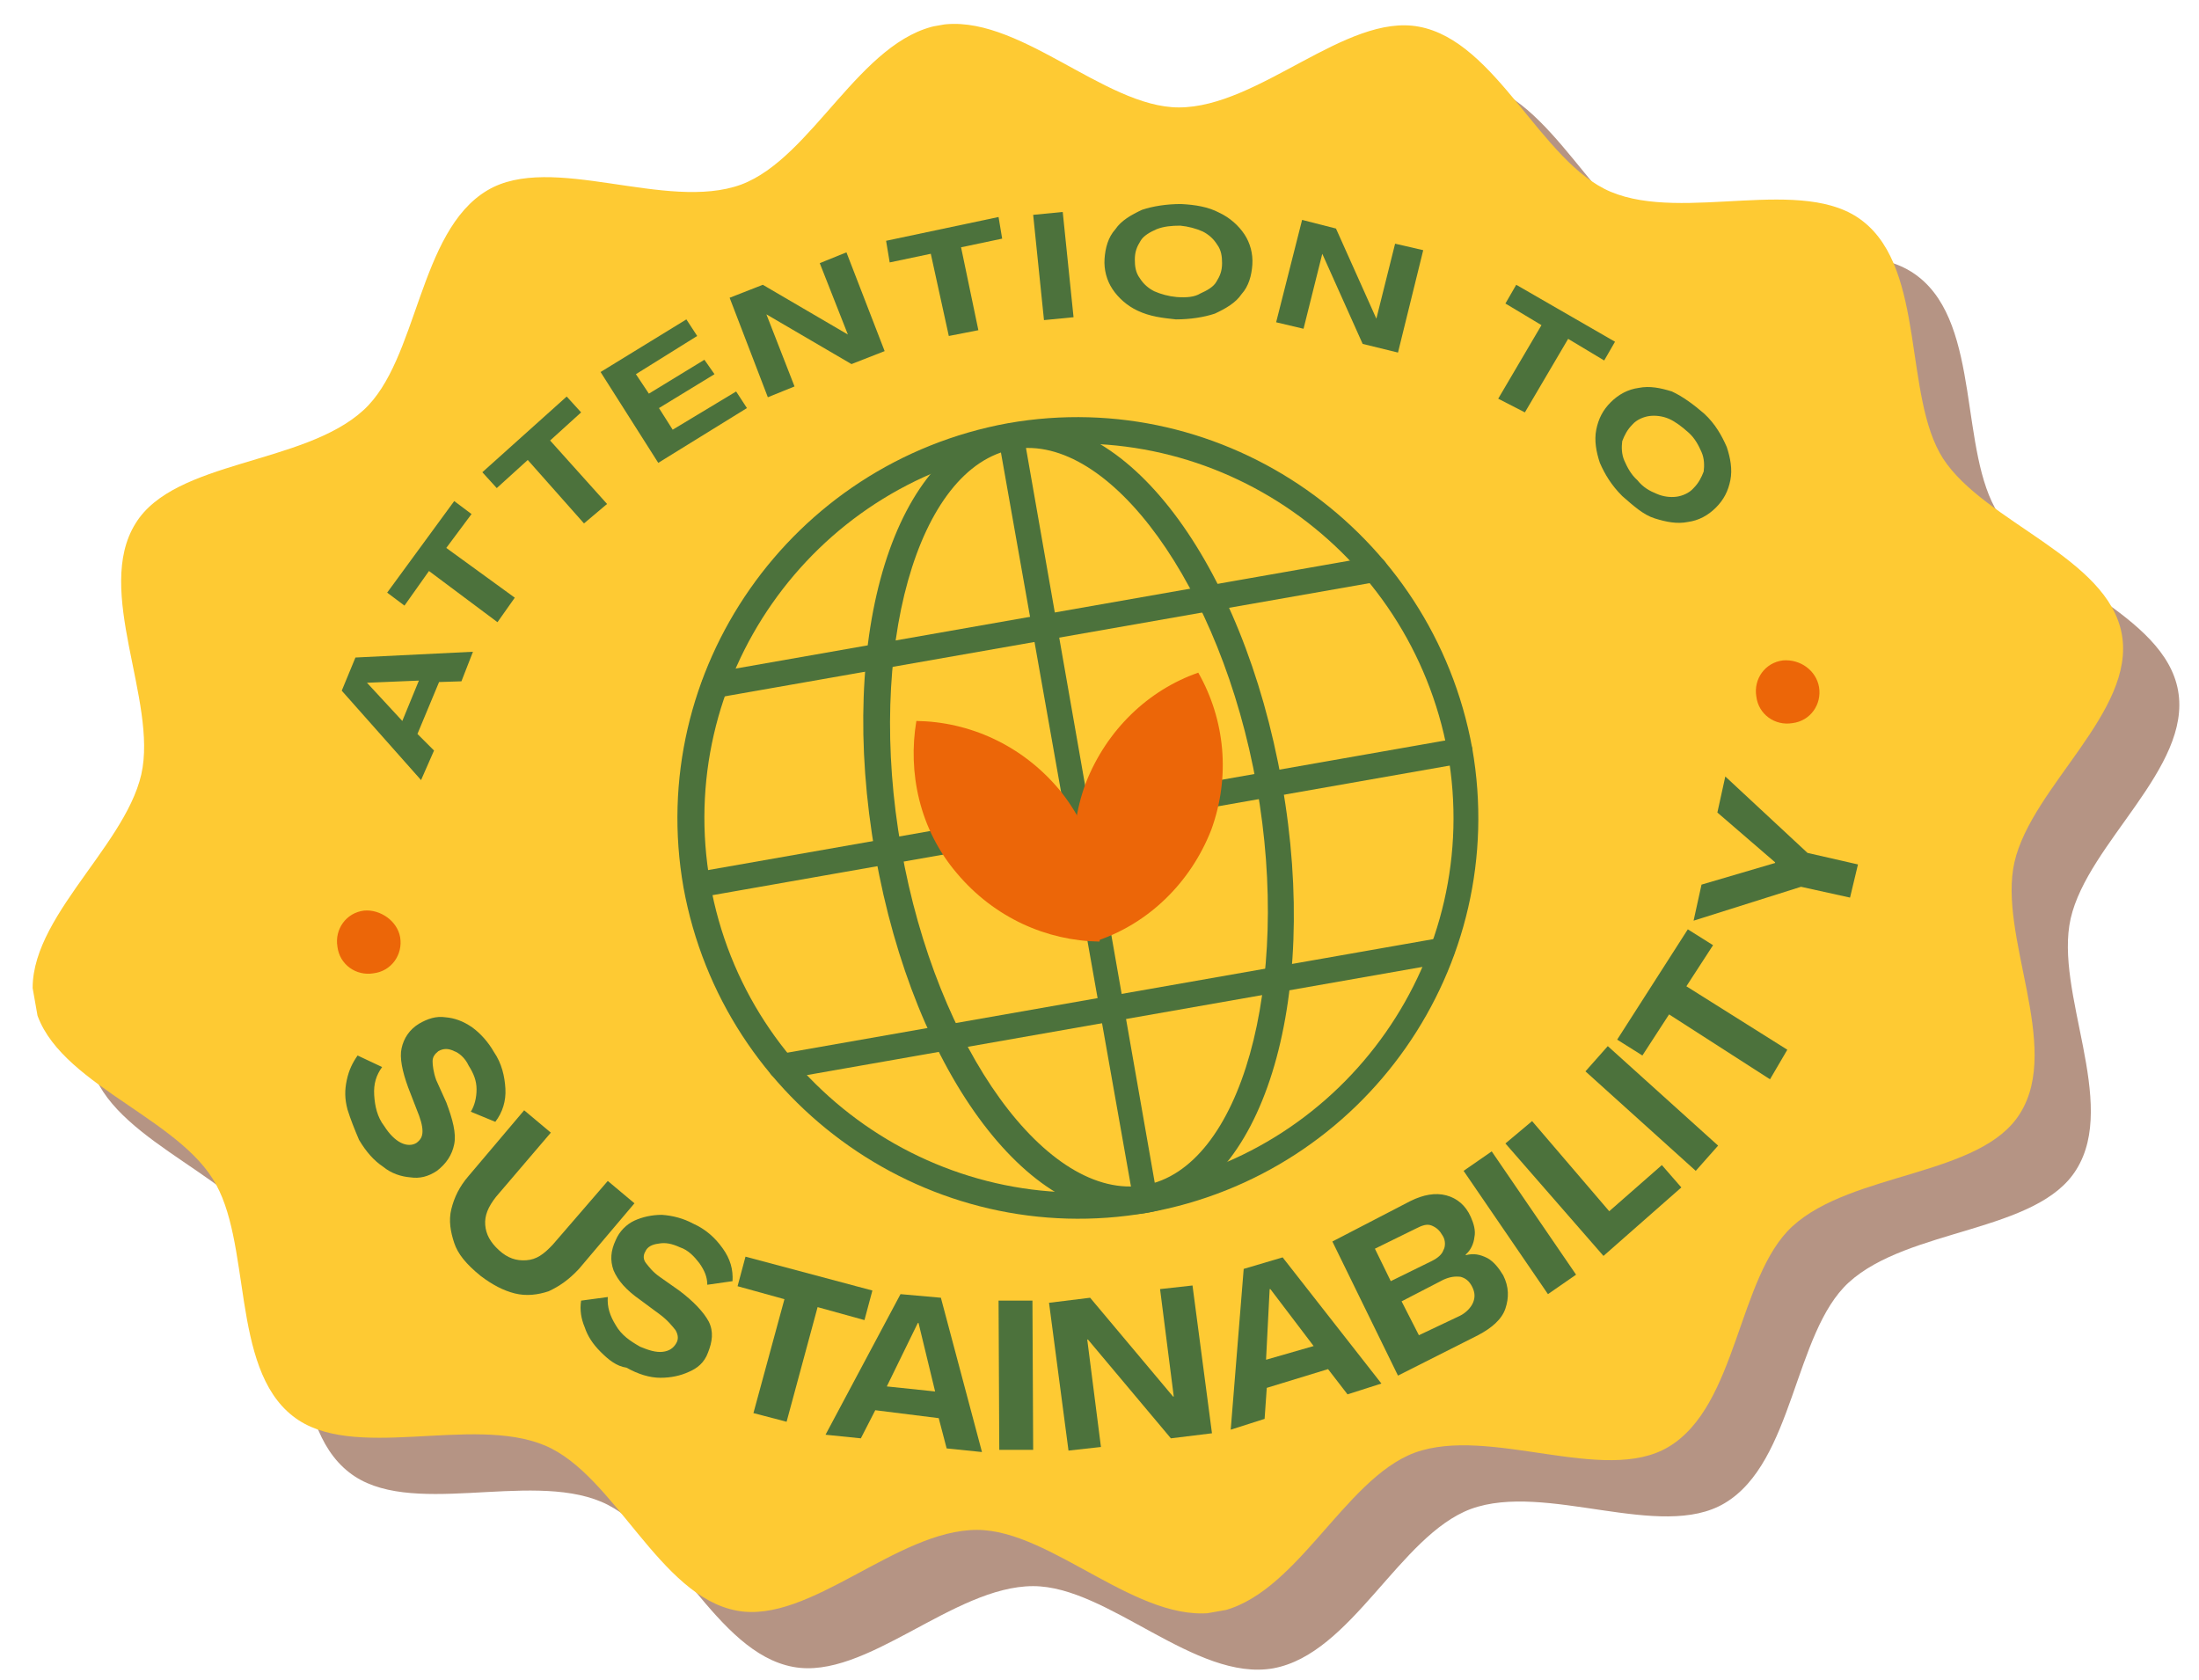
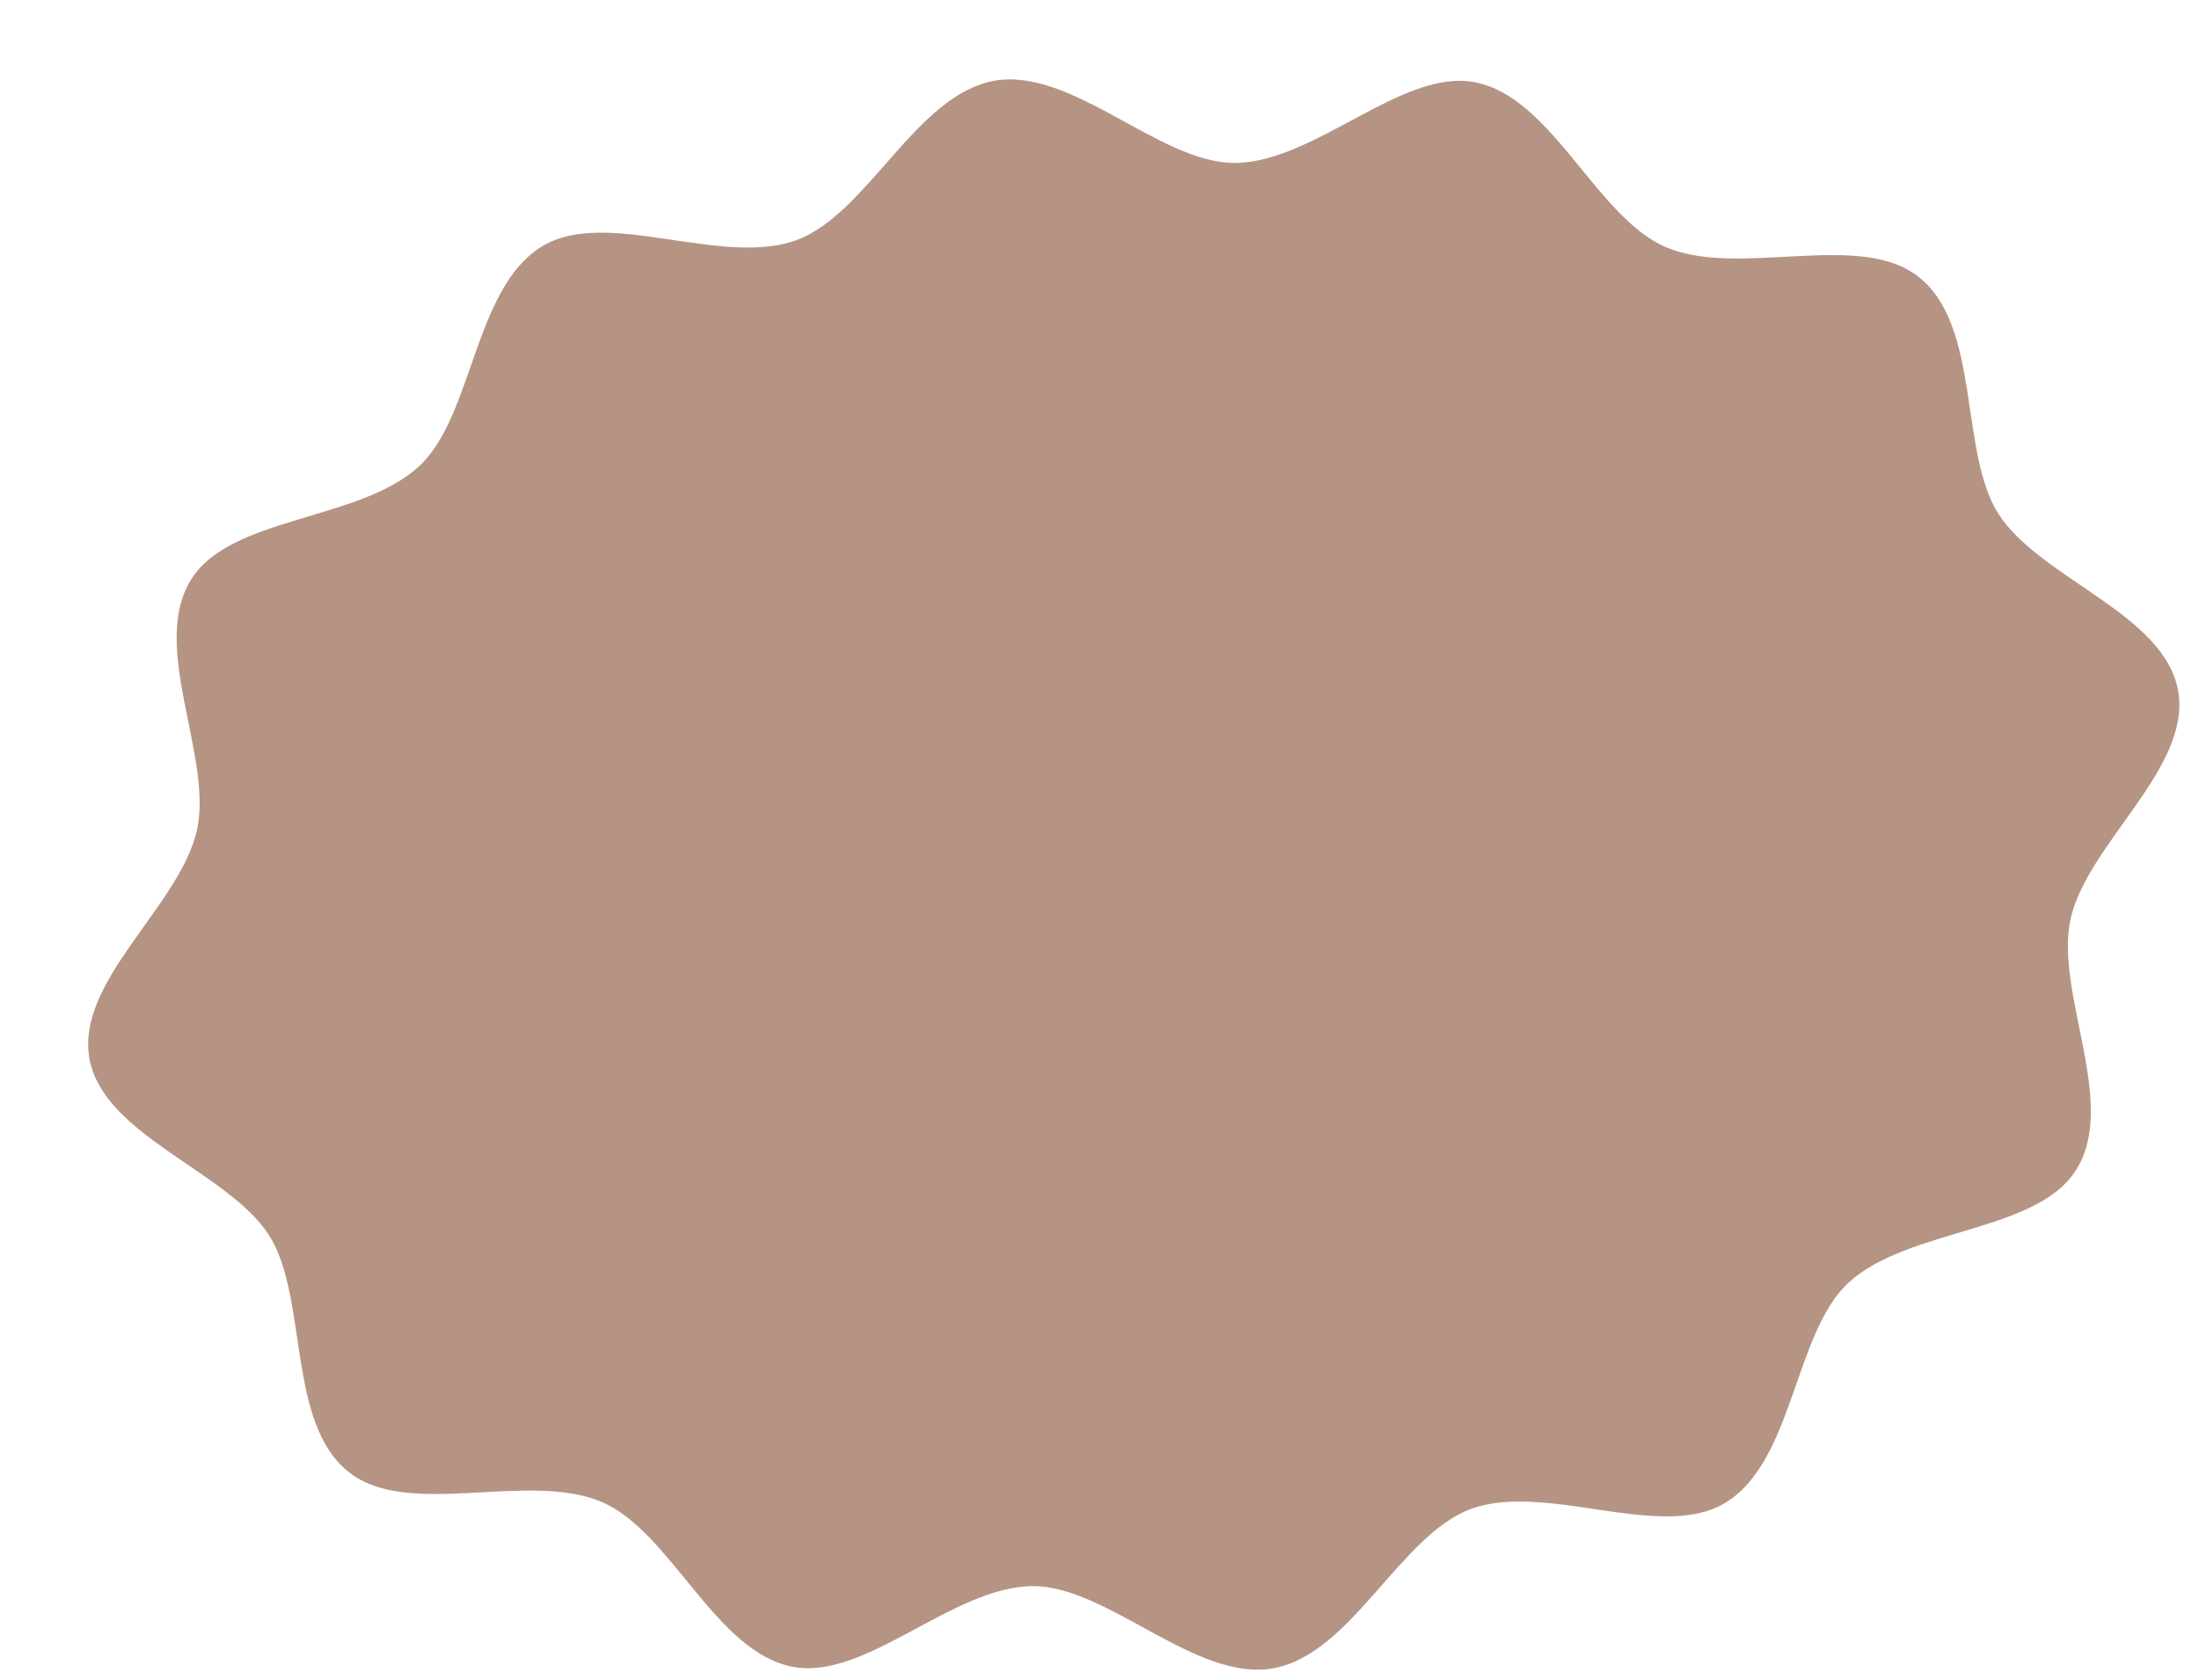
<svg xmlns="http://www.w3.org/2000/svg" xmlns:xlink="http://www.w3.org/1999/xlink" version="1.1" id="Livello_1" x="0px" y="0px" viewBox="0 0 305 233" style="enable-background:new 0 0 305 233;" xml:space="preserve">
  <style type="text/css">
	.st0{display:none;fill:#B59484;}
	.st1{display:none;}
	.st2{display:inline;}
	.st3{clip-path:url(#SVGID_2_);}
	.st4{clip-path:url(#SVGID_4_);}
	.st5{fill:#EC6608;}
	.st6{clip-path:url(#SVGID_6_);}
	.st7{fill:#4C723C;}
	.st8{fill:#FECA33;}
	.st9{clip-path:url(#SVGID_8_);}
	.st10{fill:#B59484;}
	.st11{clip-path:url(#SVGID_10_);}
	.st12{clip-path:url(#SVGID_12_);}
	.st13{clip-path:url(#SVGID_14_);}
</style>
  <path class="st0" d="M463.9,453.4l24.6-91.7c5.1-18.9-0.3-39.1-14.2-52.9l-67.1-67.1c-13.8-13.8-34-19.2-52.9-14.2l-91.7,24.6  c-18.9,5.1-33.7,19.8-38.7,38.7l-24.6,91.7c-5.1,18.9,0.3,39.1,14.2,52.9l67.1,67.1c13.8,13.8,34,19.2,52.9,14.2l91.7-24.6  C444.1,487.1,458.9,472.3,463.9,453.4" />
  <g class="st1">
    <g class="st2">
      <g>
        <g>
          <defs>
            <rect id="SVGID_1_" x="184.1" y="226.1" transform="matrix(0.259 -0.966 0.966 0.259 -102.607 592.424)" width="301.3" height="273.9" />
          </defs>
          <clipPath id="SVGID_2_">
            <use xlink:href="#SVGID_1_" style="overflow:visible;" />
          </clipPath>
          <g class="st3">
            <g>
              <g>
                <g>
                  <g>
                    <defs>
                      <rect id="SVGID_3_" x="184.1" y="226.1" transform="matrix(0.259 -0.966 0.966 0.259 -102.607 592.424)" width="301.3" height="273.9" />
                    </defs>
                    <clipPath id="SVGID_4_">
                      <use xlink:href="#SVGID_3_" style="overflow:visible;" />
                    </clipPath>
                    <g class="st4">
                      <path class="st5" d="M454.8,444.3l24.6-91.7c5.1-18.9-0.3-39.1-14.2-52.9l-67.1-67.1c-13.8-13.8-34-19.2-52.9-14.2            L253.5,243c-18.9,5.1-33.7,19.8-38.7,38.7l-24.6,91.7c-5.1,18.9,0.3,39.1,14.2,52.9l67.1,67.1            c13.8,13.8,34,19.2,52.9,14.2l91.7-24.6C435,478,449.7,463.2,454.8,444.3" />
                      <path class="st5" d="M303.1,481.1c-4.6-1.2-8.9-3.7-12.3-7.1l-67.1-67c-6.9-6.9-9.6-17-7.1-26.5l24.6-91.7            c2.5-9.4,10-16.8,19.4-19.4l91.7-24.6c4.6-1.2,9.5-1.2,14.2,0s8.9,3.7,12.3,7.1l67.1,67.1c6.9,6.9,9.6,17,7.1,26.5            l-24.6,91.7c-2.5,9.4-10,16.8-19.4,19.4l-91.7,24.5C312.6,482.4,307.7,482.4,303.1,481.1" />
                    </g>
                  </g>
                </g>
              </g>
            </g>
            <g>
              <g>
                <g>
                  <g>
                    <defs>
                      <rect id="SVGID_5_" x="184.1" y="226.1" transform="matrix(0.259 -0.966 0.966 0.259 -102.607 592.424)" width="301.3" height="273.9" />
                    </defs>
                    <clipPath id="SVGID_6_">
                      <use xlink:href="#SVGID_5_" style="overflow:visible;" />
                    </clipPath>
                    <g class="st6">
                      <path class="st7" d="M311.6,453.7c-0.5,0-0.9-0.1-1.1-0.2c-1.1-0.3-1.9-0.8-2.4-1.4c-39.6-35.3-55.5-95.1-40.7-152.3            c0.5-2,2.2-3.5,4.1-3.9c26.6-6.8,54.6-6.7,81.1,0.4s50.8,21,70.4,40.2c1.5,1.3,2.2,3.4,1.6,5.4            c-15.8,56.9-59.4,100.6-111.3,111.5C312.7,453.7,312.2,453.7,311.6,453.7 M275.2,303.8c-13.1,53.1,1.5,108.1,37.6,141            c47.7-10.5,87.9-50.8,103.1-103.3c-18.3-17.6-41-30.3-65.5-36.9C325.9,298.1,299.9,297.8,275.2,303.8" />
                      <path class="st7" d="M403.4,345.2c-15.4-15.1-34.7-26.2-55.6-31.8c-20.9-5.6-43.1-5.7-64-0.3c-0.3,0-0.6,0.3-0.7,0.6            c-11.7,45.1,0.8,92.2,32.1,120c0.1,0.1,0.3,0.2,0.4,0.2c0.2,0,0.3,0.1,0.4,0c40.8-8.4,75.3-42.9,87.8-87.9            C403.7,345.8,403.6,345.4,403.4,345.2" />
                      <path class="st8" d="M368.7,353.4c-11.3-0.9-23,2.9-31.6,11.6c-8.7,8.6-12.5,20.3-11.6,31.6c11.3,0.9,23-2.9,31.6-11.6            S369.6,364.7,368.7,353.4" />
                      <path class="st8" d="M309.7,337.6c10.3,4.8,18.4,14,21.6,25.8s0.7,23.8-5.8,33.1c-10.3-4.8-18.4-14-21.6-25.8            S303.2,346.9,309.7,337.6" />
                      <path class="st7" d="M223.3,396.5c-1,3.7-4.7,5.8-8.4,4.8s-5.8-4.7-4.8-8.4s4.7-5.8,8.4-4.8            C222.1,389.1,224.3,392.8,223.3,396.5" />
                    </g>
                  </g>
                </g>
              </g>
            </g>
            <path class="st8" d="M227.8,376.2c-1.4,1.6-3,2.8-4.8,3.3c-1.9,0.6-3.9,0.6-6.1,0c-2.1-0.6-3.9-1.6-5.2-2.9       c-1.3-1.4-2.2-3.1-2.6-5.1c-0.4-2-0.3-4.2,0.4-6.6c0.5-1.8,1.2-3.3,2.2-4.7s2.1-2.3,3.5-3c1.3-0.7,2.8-1,4.3-1l-0.1,5       c-1.4,0-2.6,0.4-3.6,1.2c-1,0.9-1.8,2-2.2,3.6c-0.4,1.4-0.4,2.6-0.2,3.8c0.3,1.2,0.8,2.2,1.7,3s1.9,1.4,3.3,1.8       c1.3,0.4,2.6,0.4,3.7,0c1.2-0.4,2.2-1,3-2s1.4-2.2,1.9-3.8c0.5-1.8,0.5-3.4-0.1-4.9c-0.5-1.5-1.5-2.6-2.9-3.3l2.1-4.5       c1.5,0.7,2.8,1.8,3.7,3.2c0.9,1.4,1.5,3,1.7,4.8s0,3.8-0.5,5.8C230.2,372.5,229.1,374.6,227.8,376.2L227.8,376.2z" />
            <path class="st8" d="M216.7,340.4l1.6-6l22.2-3.3l-1.4,5.3l-4.4,0.6l-2.5,9.5l3.5,2.7l-1.4,5.3L216.7,340.4L216.7,340.4z        M231,337.2l-9.8,1.2l0,0l7.9,6L231,337.2L231,337.2z" />
            <path class="st8" d="M245.8,310.4c-0.7,0.6-1.6,0.9-2.6,1.1l-3.3,0.4c-0.7,0.1-1.3,0.4-1.8,0.8s-0.8,0.9-1,1.5l-1.3,4.7l7.4,2       l-1.4,5.1l-19.9-5.3l3.4-12.8c0.4-1.6,1-2.9,1.9-4s1.8-1.8,2.9-2.1s2.3-0.4,3.5-0.1c1.4,0.4,2.5,1.2,3.2,2.4       c0.7,1.2,1,2.7,0.9,4.4l0,0c0.6-0.8,1.5-1.2,2.6-1.4l2.8-0.4c0.7-0.1,1.2-0.4,1.4-1c0.1-0.3,0.1-0.6,0-0.9s-0.3-0.6-0.5-0.9       l2.6-0.5c0.4,0.6,0.6,1.4,0.8,2.2c0.1,0.9,0.1,1.7-0.1,2.5C247,309.1,246.5,309.9,245.8,310.4L245.8,310.4z M234.4,311.2       c0.3-1.1,0.3-2.1,0-2.9s-0.9-1.3-1.8-1.6c-0.9-0.2-1.7-0.1-2.4,0.5c-0.7,0.5-1.2,1.4-1.5,2.5l-1.8,6.8l5.7,1.5L234.4,311.2       L234.4,311.2z" />
            <path class="st8" d="M229.2,292.2l5.6-16.9l3.7,1.2l-4,12l4.3,1.4l3.6-11l3.3,1.1l-3.6,11l4.7,1.6l4.1-12.3l3.7,1.2l-5.7,17.1       L229.2,292.2L229.2,292.2z" />
            <path class="st8" d="M265.9,278c-2.1-0.4-4-1.2-5.4-2.6c-1.5-1.3-2.5-3.1-3.1-5.2s-0.5-4.1,0.1-6s1.8-3.5,3.4-4.9       c1.7-1.4,3.8-2.4,6.2-3.1c2.5-0.7,4.8-0.8,7-0.4c2.1,0.4,3.9,1.2,5.4,2.6s2.5,3.1,3.1,5.2s0.5,4.1-0.1,6s-1.8,3.5-3.4,4.9       c-1.7,1.4-3.8,2.4-6.2,3.1C270.4,278.3,268.1,278.4,265.9,278z M275.5,271.7c1-0.9,1.7-1.9,2-3c0.4-1.2,0.4-2.4,0-3.7       c-0.4-1.3-1-2.4-1.9-3.2c-0.9-0.8-2-1.4-3.3-1.6s-2.7-0.2-4.1,0.2c-1.5,0.4-2.7,1-3.7,1.9s-1.7,1.9-2,3c-0.4,1.2-0.4,2.4,0,3.7       c0.4,1.3,1,2.4,1.9,3.2c0.9,0.8,2,1.4,3.3,1.6s2.7,0.2,4.2-0.2C273.3,273.2,274.5,272.6,275.5,271.7L275.5,271.7z" />
            <path class="st8" d="M286.2,251.9l16.8-4.5l1.1,4l-11.7,3.1l1.3,4.7l10-2.7l1,3.6l-10,2.7l2,7.7l-5.1,1.4L286.2,251.9       L286.2,251.9z" />
            <path class="st8" d="M317.4,243.6l12.1-3.3c2.5-0.7,4.7-0.6,6.4,0.2c1.8,0.8,2.9,2.3,3.5,4.3c0.5,2.1,0.3,3.9-0.9,5.4       c-1.1,1.6-2.9,2.7-5.5,3.4l-7.1,1.9l1.8,6.6l-5,1.4L317.4,243.6L317.4,243.6z M331,250.5c1.3-0.3,2.2-0.9,2.8-1.7       c0.6-0.8,0.7-1.6,0.5-2.6c-0.3-1-0.8-1.7-1.7-2s-2-0.4-3.3,0l-6,1.6l1.7,6.4L331,250.5L331,250.5z" />
            <path class="st8" d="M343.7,236l17.4-3.4l0.7,3.8l-12.5,2.4l0.9,4.4l11.3-2.2l0.6,3.3l-11.3,2.2l1,4.9l12.8-2.5l0.7,3.8       l-17.7,3.4L343.7,236L343.7,236z" />
            <path class="st8" d="M367.8,254.8c-0.7-2-0.9-4-0.5-6c0.4-1.9,1.4-3.7,2.9-5.3c1.5-1.5,3.3-2.5,5.3-2.9c1.9-0.4,4-0.2,6,0.5       s4,2,5.8,3.9c1.8,1.8,3.1,3.8,3.9,5.8c0.7,2,0.9,4,0.5,6c-0.4,1.9-1.4,3.7-2.9,5.2s-3.3,2.5-5.2,2.9c-1.9,0.4-3.9,0.3-6-0.5       c-2-0.7-4-2-5.8-3.9C369.8,258.8,368.5,256.8,367.8,254.8L367.8,254.8z M378,259.9c1.2,0.4,2.5,0.5,3.7,0.2s2.3-0.9,3.2-1.9       c1-1,1.6-2,1.9-3.2s0.2-2.4-0.2-3.7c-0.4-1.2-1.2-2.4-2.3-3.5c-1.1-1.1-2.3-1.9-3.5-2.3c-1.2-0.4-2.5-0.5-3.7-0.2       s-2.3,0.9-3.2,1.9c-1,1-1.6,2-1.8,3.2c-0.3,1.2-0.2,2.4,0.2,3.7c0.4,1.2,1.2,2.4,2.3,3.5C375.7,258.7,376.8,259.4,378,259.9       L378,259.9z" />
            <path class="st8" d="M400.5,259.2l8.9,8.9c1.9,1.9,2.9,3.7,3,5.7c0.2,1.9-0.5,3.7-2,5.2s-3.2,2.2-5.1,2s-3.8-1.2-5.7-3.1       l-5.2-5.2l-4.8,4.8l-3.7-3.7L400.5,259.2L400.5,259.2z M401.4,274.5c0.9,1,1.9,1.5,2.9,1.6s1.8-0.2,2.5-0.9       c0.7-0.7,1-1.6,0.9-2.5c-0.1-1-0.6-1.9-1.6-2.9l-4.4-4.4l-4.7,4.7L401.4,274.5L401.4,274.5z" />
            <path class="st8" d="M419.5,278.2l3.7,3.7l-11.6,11.6l7.6,7.6l-3,3l-11.3-11.3L419.5,278.2L419.5,278.2z" />
            <path class="st8" d="M434.7,293.4l12.6,12.6l-2.7,2.7l-9-9l-3.2,3.2l8.1,8.2l-2.4,2.4l-8.1-8.2l-3.5,3.5l9.2,9.2l-2.7,2.7       L420.1,308L434.7,293.4L434.7,293.4z" />
            <path class="st8" d="M441.7,349.8c1.4-1.6,3-2.8,4.8-3.3c1.9-0.6,3.9-0.6,6.1,0c2.1,0.6,3.9,1.6,5.2,2.9       c1.3,1.4,2.2,3.1,2.6,5.1s0.3,4.2-0.4,6.6c-0.5,1.8-1.2,3.3-2.2,4.7c-1,1.3-2.1,2.3-3.5,3c-1.3,0.7-2.8,1-4.3,1l0.1-5       c1.4,0,2.6-0.4,3.6-1.2c1-0.9,1.8-2,2.2-3.6c0.4-1.4,0.4-2.6,0.2-3.8c-0.3-1.2-0.8-2.2-1.7-3c-0.9-0.8-1.9-1.4-3.3-1.8       c-1.3-0.4-2.6-0.4-3.7,0c-1.2,0.4-2.2,1-3,2s-1.4,2.2-1.9,3.8c-0.5,1.8-0.5,3.4,0.1,4.9c0.5,1.5,1.5,2.6,2.9,3.3l-2.1,4.5       c-1.5-0.7-2.8-1.8-3.7-3.2c-0.9-1.4-1.5-3-1.7-4.8s0-3.8,0.5-5.8C439.3,353.6,440.3,351.5,441.7,349.8L441.7,349.8z" />
            <path class="st8" d="M452.8,385.6l-1.6,6l-22.2,3.3l1.4-5.3l4.4-0.6l2.5-9.5l-3.5-2.7l1.4-5.3L452.8,385.6L452.8,385.6z        M438.5,388.9l9.8-1.2l0,0l-7.9-6L438.5,388.9L438.5,388.9z" />
            <path class="st8" d="M423.7,415.6c0.7-0.6,1.6-0.9,2.6-1.1l3.3-0.4c0.7-0.1,1.3-0.4,1.8-0.8s0.8-0.9,1-1.5l1.3-4.7l-7.4-2       l1.4-5.1l19.9,5.3l-3.4,12.8c-0.4,1.6-1,2.9-1.9,4c-0.8,1-1.8,1.8-2.9,2.1c-1.1,0.4-2.3,0.4-3.5,0.1c-1.4-0.4-2.5-1.2-3.2-2.4       c-0.7-1.2-1-2.7-0.9-4.4l0,0c-0.6,0.8-1.5,1.2-2.6,1.4l-2.8,0.4c-0.7,0.1-1.2,0.4-1.4,1c-0.1,0.3-0.1,0.6,0,0.9       s0.3,0.6,0.5,0.9l-2.6,0.5c-0.4-0.6-0.6-1.4-0.8-2.2c-0.1-0.9-0.1-1.7,0.1-2.5C422.5,417,423,416.2,423.7,415.6L423.7,415.6z        M435.1,414.9c-0.3,1.1-0.3,2.1,0,2.9s0.9,1.3,1.8,1.6c0.9,0.2,1.7,0.1,2.4-0.5c0.7-0.5,1.2-1.4,1.5-2.5l1.8-6.8l-5.7-1.5       L435.1,414.9L435.1,414.9z" />
            <path class="st8" d="M440.3,433.9l-5.6,16.9l-3.7-1.2l4-12l-4.3-1.4l-3.6,11l-3.3-1.1l3.6-11l-4.7-1.6l-4.1,12.3l-3.7-1.2       l5.7-17.1L440.3,433.9L440.3,433.9z" />
            <path class="st8" d="M403.6,448c2.1,0.4,4,1.2,5.4,2.6s2.5,3,3.1,5.2c0.6,2.1,0.5,4.1-0.1,6s-1.8,3.5-3.4,4.9       c-1.7,1.4-3.8,2.4-6.2,3.1c-2.5,0.7-4.8,0.8-7,0.4s-3.9-1.2-5.4-2.6c-1.5-1.3-2.5-3.1-3.1-5.2s-0.5-4.1,0.1-6s1.8-3.5,3.4-4.9       c1.7-1.4,3.8-2.4,6.2-3.1C399.1,447.8,401.5,447.6,403.6,448L403.6,448z M394,454.4c-1,0.9-1.7,1.9-2,3c-0.4,1.2-0.4,2.4,0,3.7       c0.4,1.3,1,2.4,1.9,3.2c0.9,0.8,2,1.4,3.3,1.6s2.7,0.2,4.1-0.2c1.5-0.4,2.7-1,3.7-1.9s1.7-1.9,2-3c0.4-1.2,0.4-2.4,0-3.7       c-0.4-1.3-1-2.4-1.9-3.2c-0.9-0.8-2-1.4-3.3-1.6s-2.7-0.2-4.2,0.2C396.2,452.9,395,453.5,394,454.4L394,454.4z" />
            <path class="st8" d="M383.3,474.1l-16.8,4.5l-1.1-4l11.7-3.1l-1.3-4.7l-10,2.7l-1-3.6l10-2.7l-2-7.7l5.1-1.4L383.3,474.1       L383.3,474.1z" />
            <path class="st8" d="M352.2,482.5l-12.2,3.3c-2.5,0.7-4.7,0.6-6.4-0.2c-1.8-0.8-2.9-2.3-3.5-4.3c-0.5-2.1-0.3-3.9,0.9-5.4       c1.1-1.6,2.9-2.7,5.5-3.4l7.1-1.9l-1.8-6.6l5-1.4L352.2,482.5L352.2,482.5z M338.5,475.6c-1.3,0.3-2.2,0.9-2.8,1.7       s-0.7,1.6-0.5,2.6c0.3,1,0.8,1.7,1.7,2c0.9,0.4,2,0.4,3.3,0l6-1.6l-1.7-6.3L338.5,475.6L338.5,475.6z" />
            <path class="st8" d="M325.7,490.1l-17.5,3.3l-0.7-3.8l12.5-2.4l-0.8-4.4l-11.3,2.2l-0.6-3.4l11.3-2.2l-0.9-4.9l-12.8,2.4       l-0.7-3.8l17.7-3.4L325.7,490.1L325.7,490.1z" />
            <path class="st8" d="M301.8,471.3c0.7,2,0.9,4,0.5,6c-0.4,1.9-1.4,3.7-2.9,5.3c-1.5,1.5-3.3,2.5-5.3,2.9       c-1.9,0.4-3.9,0.2-6-0.5c-2-0.7-4-2-5.8-3.9c-1.8-1.8-3.1-3.8-3.9-5.8c-0.7-2-0.9-4-0.5-6c0.4-1.9,1.4-3.7,2.9-5.2       s3.3-2.5,5.2-2.9s3.9-0.3,6,0.5c2,0.7,4,2,5.8,3.9C299.7,467.3,301,469.3,301.8,471.3L301.8,471.3z M291.5,466.2       c-1.2-0.4-2.5-0.5-3.7-0.2s-2.3,0.9-3.2,1.9s-1.6,2-1.9,3.2s-0.2,2.4,0.2,3.7s1.2,2.4,2.3,3.5c1.1,1.1,2.3,1.9,3.5,2.3       s2.5,0.5,3.7,0.2s2.3-0.9,3.2-1.9c1-1,1.6-2,1.8-3.2c0.3-1.2,0.2-2.4-0.2-3.7c-0.4-1.2-1.2-2.4-2.3-3.5       S292.7,466.6,291.5,466.2L291.5,466.2z" />
            <path class="st8" d="M269,466.8l-8.9-8.9c-1.9-1.9-2.9-3.7-3-5.7c-0.2-1.9,0.5-3.7,2-5.2s3.2-2.2,5.1-2s3.8,1.2,5.7,3.1       l5.2,5.2l4.8-4.8l3.7,3.7L269,466.8L269,466.8z M268.1,451.5c-1-1-1.9-1.5-2.9-1.6s-1.8,0.2-2.5,0.9s-1,1.6-0.9,2.5       c0.1,1,0.7,1.9,1.6,2.9l4.4,4.4l4.7-4.7L268.1,451.5L268.1,451.5z" />
            <path class="st8" d="M250,447.8l-3.7-3.7l11.6-11.6l-7.6-7.6l3-3l11.3,11.3L250,447.8L250,447.8z" />
            <path class="st8" d="M234.8,432.6L222.2,420l2.7-2.7l9,9l3.2-3.2l-8.2-8.2l2.4-2.4l8.2,8.2l3.5-3.5l-9.2-9.2l2.7-2.7l12.8,12.8       L234.8,432.6L234.8,432.6z" />
            <g>
              <g>
                <g>
                  <g>
                    <defs>
                      <rect id="SVGID_7_" x="184.1" y="226.1" transform="matrix(0.259 -0.966 0.966 0.259 -102.607 592.424)" width="301.3" height="273.9" />
                    </defs>
                    <clipPath id="SVGID_8_">
                      <use xlink:href="#SVGID_7_" style="overflow:visible;" />
                    </clipPath>
                    <g class="st9">
                      <path class="st7" d="M459.8,334c-1,3.7-4.7,5.8-8.4,4.8s-5.8-4.7-4.8-8.4c1-3.7,4.7-5.8,8.4-4.8S460.8,330.3,459.8,334" />
                    </g>
                  </g>
                </g>
              </g>
            </g>
          </g>
        </g>
      </g>
    </g>
  </g>
  <g>
    <path class="st10" d="M302.1,95.8c1.9,10.7-12.5,21.1-14.9,31.6c-2.3,10.2,6.6,25.5,0.8,34.8c-5.4,8.8-23.3,8.1-31.6,15.7   c-7.6,7-7.6,24.9-17.2,30.6c-8.9,5.3-24.8-3-35.2,0.8c-9.9,3.7-16.5,20.1-27.4,22.1c-10.8,1.9-22.9-11.4-33.3-11.4   c-11.1,0-23.2,13.1-33.3,11.2c-10.8-2-16.9-18.8-26.6-22.9c-10.2-4.3-26.8,2.4-35-4.1c-8.7-6.8-5.6-24.3-11.1-32.9   c-5.8-8.9-23-13.8-24.9-24.5c-1.9-10.7,12.5-21.1,14.9-31.6c2.3-10.2-6.6-25.5-0.8-34.8c5.4-8.8,23.3-8.1,31.6-15.7   c7.6-7,7.6-24.9,17.2-30.6c8.9-5.3,24.8,3,35.2-0.8c9.9-3.7,16.5-20.1,27.4-22.1c10.8-1.9,22.9,11.4,33.3,11.4   c11.1,0,23.2-13.1,33.3-11.2c10.8,2,16.9,18.8,26.6,22.9c10.2,4.3,26.8-2.4,35,4.1c8.7,6.8,5.6,24.3,11.1,32.9   C283,80.3,300.2,85.1,302.1,95.8" />
    <g>
      <g>
        <g>
          <g>
            <defs>
-               <rect id="SVGID_9_" x="2.6" y="1.9" transform="matrix(0.985 -0.174 0.174 0.985 -17.434 27.677)" width="293.9" height="223.3" />
-             </defs>
+               </defs>
            <clipPath id="SVGID_10_">
              <use xlink:href="#SVGID_9_" style="overflow:visible;" />
            </clipPath>
            <g class="st11">
              <g>
                <g>
                  <g>
                    <g>
                      <defs>
                        <rect id="SVGID_11_" x="2.6" y="1.9" transform="matrix(0.985 -0.174 0.174 0.985 -17.434 27.677)" width="293.9" height="223.3" />
                      </defs>
                      <clipPath id="SVGID_12_">
                        <use xlink:href="#SVGID_11_" style="overflow:visible;" />
                      </clipPath>
                      <g class="st12">
                        <path class="st8" d="M294.3,88c1.9,10.7-12.5,21.1-14.9,31.6c-2.3,10.2,6.6,25.5,0.8,34.8c-5.4,8.8-23.3,8.1-31.6,15.7             c-7.6,7-7.6,24.9-17.2,30.6c-8.9,5.3-24.8-3-35.2,0.8c-9.9,3.7-16.5,20.1-27.4,22.1c-10.8,1.9-22.9-11.4-33.3-11.4             c-11.1,0-23.2,13.1-33.3,11.2c-10.8-2-16.9-18.8-26.6-22.9c-10.2-4.3-26.8,2.4-35-4.1c-8.7-6.8-5.6-24.3-11.1-32.9             c-5.7-9.1-22.9-13.8-24.8-24.5c-1.9-10.7,12.5-21.1,14.9-31.6c2.3-10.2-6.6-25.5-0.8-34.8c5.4-8.8,23.3-8.1,31.6-15.7             C58,50,58,32.1,67.6,26.4c8.9-5.3,24.8,3,35.2-0.8c9.9-3.7,16.5-20.1,27.4-22.1c10.8-1.9,22.9,11.4,33.3,11.4             c11.1,0,23.2-13.1,33.3-11.2c10.8,2,16.9,18.8,26.6,22.9c10.2,4.3,26.8-2.4,35,4.1c8.7,6.8,5.6,24.3,11.1,32.9             C275.3,72.5,292.4,77.3,294.3,88" />
                      </g>
                    </g>
                  </g>
                </g>
              </g>
              <g>
                <g>
                  <g>
                    <g>
                      <defs>
                        <rect id="SVGID_13_" x="2.6" y="1.9" transform="matrix(0.985 -0.174 0.174 0.985 -17.434 27.677)" width="293.9" height="223.3" />
                      </defs>
                      <clipPath id="SVGID_14_">
                        <use xlink:href="#SVGID_13_" style="overflow:visible;" />
                      </clipPath>
                      <g class="st13">
                        <path class="st7" d="M159.2,168.2c-30.1,5.3-58.9-14.9-64.4-45.1c-5.3-30.1,14.9-58.9,45-64.4             c30.1-5.3,58.9,14.9,64.4,45.1C209.5,134.1,189.3,162.8,159.2,168.2 M140.6,62.3c-28.2,5-47.1,32-42.1,60.2             c5,28.2,32,47.1,60.2,42.1s47.1-32,42.1-60.2C195.6,76.2,168.7,57.4,140.6,62.3" />
                        <path class="st7" d="M159.2,168.2c-15.9,2.8-32.4-19.1-37.8-49.7s2.7-56.8,18.6-59.6c15.9-2.8,32.4,19.1,37.8,49.7             C183.2,139.1,175,165.4,159.2,168.2 M140.6,62.3c-13.4,2.4-20.5,27.8-15.6,55.4c4.9,27.8,20.3,49,33.7,46.7             c13.4-2.3,20.5-27.8,15.6-55.4C169.4,81.4,153.9,60,140.6,62.3" />
                        <path class="st7" d="M191,80.7L99.3,96.8c-0.9,0.1-1.9-0.5-2-1.5c-0.1-0.9,0.5-1.9,1.5-2l91.6-16.1             c0.9-0.1,1.9,0.5,2,1.5C192.5,79.6,192,80.6,191,80.7" />
                        <path class="st7" d="M202.7,105.9L96.9,124.5c-0.9,0.1-1.9-0.5-2-1.5c-0.1-0.9,0.5-1.9,1.5-2l105.8-18.6             c0.9-0.1,1.9,0.5,2,1.5C204.3,104.8,203.8,105.8,202.7,105.9" />
                        <path class="st7" d="M200.2,133.6l-91.6,16.1c-0.9,0.1-1.9-0.5-2-1.5c-0.1-0.9,0.5-1.9,1.5-2l91.6-16.1             c0.9-0.1,1.9,0.5,2,1.5C201.9,132.5,201.2,133.4,200.2,133.6" />
                        <path class="st7" d="M159.1,167.4c-0.9,0.1-1.9-0.5-2-1.5l-18.6-105c-0.1-0.9,0.5-1.9,1.5-2c0.9-0.1,1.9,0.5,2,1.5             l18.4,105C160.7,166.3,160,167.3,159.1,167.4" />
                        <path class="st5" d="M166.2,93.3c-6.9,2.4-12.7,7.9-15.6,15.3c-2.8,7.5-1.9,15.3,1.8,21.8c6.9-2.4,12.7-7.9,15.6-15.3             C170.7,107.7,169.9,99.8,166.2,93.3" />
                        <path class="st5" d="M127.1,100c7.3,0.1,14.6,3.3,19.8,9.5c5,6.1,6.9,14,5.6,21.1c-7.3-0.1-14.6-3.3-19.8-9.5             C127.5,115,125.9,107.1,127.1,100" />
                        <path class="st5" d="M55.5,130c0.4,2.4-1.2,4.7-3.7,5c-2.4,0.4-4.7-1.2-5-3.7c-0.4-2.4,1.2-4.7,3.7-5             C52.7,126.1,55.1,127.7,55.5,130" />
                        <path class="st5" d="M252.3,95.3c0.4,2.4-1.2,4.7-3.7,5c-2.4,0.4-4.7-1.2-5-3.7c-0.4-2.4,1.2-4.7,3.7-5             C249.7,91.4,251.9,93,252.3,95.3" />
                      </g>
                    </g>
                  </g>
                </g>
              </g>
              <path class="st7" d="M48.2,153.9c-0.4-1.5-0.4-2.7-0.1-4.1c0.3-1.4,0.8-2.4,1.5-3.4l3.4,1.6c-0.8,1.1-1.2,2.3-1.1,3.9        c0.1,1.5,0.4,3,1.4,4.3c0.7,1.1,1.5,1.9,2.3,2.3c0.8,0.4,1.6,0.4,2.2,0c0.5-0.4,0.8-0.8,0.8-1.6c0-0.8-0.3-1.8-0.8-3l-1.2-3.1        c-0.8-2.2-1.2-4.1-0.9-5.4c0.3-1.4,1.1-2.6,2.4-3.4c1.2-0.7,2.4-1.1,3.7-0.9c1.2,0.1,2.4,0.5,3.7,1.4c1.1,0.8,2.2,2,3,3.4        c1.1,1.6,1.5,3.4,1.6,5.1s-0.4,3.3-1.4,4.6l-3.4-1.4c0.5-0.8,0.8-1.9,0.8-3.1s-0.4-2.2-1.1-3.3c-0.5-1.1-1.4-1.8-2-2        c-0.8-0.4-1.5-0.4-2.2,0c-0.5,0.4-0.8,0.8-0.8,1.4c0,0.5,0.1,1.5,0.5,2.6l1.4,3.1c0.9,2.4,1.4,4.3,1.1,5.8s-1.1,2.7-2.4,3.7        c-1.2,0.8-2.4,1.1-3.7,0.9c-1.2-0.1-2.6-0.5-3.8-1.5c-1.2-0.8-2.3-2-3.3-3.7C49.2,156.7,48.6,155.2,48.2,153.9L48.2,153.9z" />
              <path class="st7" d="M63,172.4c-0.5-1.5-0.8-3.1-0.4-4.7c0.4-1.6,1.1-3.1,2.4-4.6l7.7-9.1l3.7,3.1l-7.6,8.9        c-1.1,1.4-1.6,2.6-1.5,3.9s0.7,2.4,1.9,3.5c1.2,1.1,2.4,1.5,3.8,1.4c1.4-0.1,2.4-0.8,3.7-2.2l7.6-8.8l3.7,3.1l-7.7,9.1        c-1.4,1.5-2.7,2.4-4.2,3.1c-1.5,0.5-3.1,0.7-4.7,0.3c-1.6-0.4-3.1-1.2-4.7-2.4C64.6,175.3,63.5,173.9,63,172.4L63,172.4z" />
              <path class="st7" d="M83.3,187.5c-1.1-1.1-1.8-2.2-2.2-3.4c-0.5-1.2-0.7-2.4-0.5-3.7l3.7-0.5c-0.1,1.4,0.3,2.6,1.1,3.9        c0.8,1.4,2,2.2,3.4,3c1.2,0.5,2.2,0.8,3.1,0.7s1.5-0.5,1.9-1.2c0.3-0.5,0.3-1.1-0.1-1.8c-0.4-0.5-1.1-1.4-2.2-2.2l-2.7-2        c-2-1.4-3.1-2.7-3.7-4.1c-0.5-1.4-0.4-2.7,0.3-4.2c0.5-1.2,1.5-2.2,2.6-2.7c1.1-0.5,2.4-0.8,3.8-0.8c1.5,0.1,3,0.5,4.3,1.2        c1.8,0.8,3.1,2,4.1,3.4c1.1,1.5,1.5,3,1.4,4.6l-3.5,0.5c0-1.1-0.4-2-1.1-3c-0.7-0.9-1.5-1.8-2.7-2.2c-1.1-0.5-2-0.7-3-0.5        c-0.8,0.1-1.5,0.4-1.8,1.1c-0.3,0.5-0.3,1.1,0.1,1.6c0.4,0.5,0.9,1.2,1.9,1.9l2.7,1.9c2,1.5,3.4,3,4.1,4.3        c0.7,1.4,0.5,2.8-0.1,4.3c-0.5,1.4-1.5,2.2-2.7,2.7c-1.1,0.5-2.4,0.8-3.9,0.8s-3.1-0.5-4.7-1.4        C85.5,189.5,84.4,188.6,83.3,187.5L83.3,187.5z" />
              <path class="st7" d="M108.8,180.2l-6.5-1.8l1.1-4.1l17.6,4.7l-1.1,4.1l-6.5-1.8l-4.3,15.9l-4.6-1.2L108.8,180.2L108.8,180.2z" />
              <path class="st7" d="M124.9,179.5l5.6,0.5l5.7,21.4l-4.9-0.5l-1.1-4.2l-8.8-1.1l-2,3.9l-4.9-0.5L124.9,179.5L124.9,179.5z         M129.7,193l-2.3-9.5h-0.1l-4.3,8.8L129.7,193L129.7,193z" />
-               <path class="st7" d="M138.5,180.4h4.7l0.1,20.7h-4.7L138.5,180.4z" />
+               <path class="st7" d="M138.5,180.4h4.7l0.1,20.7h-4.7L138.5,180.4" />
              <path class="st7" d="M145.5,180.7l5.7-0.7l11.5,13.7h0.1l-1.9-14.9l4.5-0.5l2.7,20.5l-5.7,0.7l-11.5-13.7h-0.1l1.9,14.9        l-4.5,0.5L145.5,180.7L145.5,180.7z" />
              <path class="st7" d="M172.5,176l5.4-1.6l13.7,17.5l-4.7,1.5l-2.7-3.5l-8.5,2.6l-0.3,4.3l-4.7,1.5L172.5,176L172.5,176z         M182.2,186.7l-6-7.9h-0.1l-0.5,9.8L182.2,186.7L182.2,186.7z" />
              <path class="st7" d="M184.8,172.2l10.8-5.6c1.8-0.9,3.5-1.2,5-0.8c1.5,0.4,2.7,1.4,3.4,3c0.4,0.9,0.7,1.9,0.5,2.8        c-0.1,0.9-0.5,1.8-1.2,2.4v0.1c1.1-0.3,2-0.1,3,0.4c0.9,0.5,1.6,1.4,2.2,2.4c0.8,1.6,0.8,3.1,0.3,4.6        c-0.5,1.5-1.9,2.7-3.8,3.7l-11.1,5.6L184.8,172.2L184.8,172.2z M198.6,174.9c0.8-0.4,1.4-0.9,1.6-1.5c0.3-0.5,0.3-1.4-0.1-2        c-0.4-0.7-0.8-1.1-1.5-1.4c-0.7-0.3-1.4,0-2.2,0.4l-5.7,2.8l2.2,4.5L198.6,174.9L198.6,174.9z M202.5,182.5        c0.8-0.4,1.5-1.1,1.8-1.8c0.3-0.7,0.3-1.4-0.1-2.2c-0.4-0.8-0.9-1.2-1.6-1.4c-0.8-0.1-1.5,0-2.4,0.4l-5.8,3l2.4,4.7        L202.5,182.5L202.5,182.5z" />
              <path class="st7" d="M203,162.4l3.9-2.7l11.7,17.1l-3.9,2.7L203,162.4z" />
              <path class="st7" d="M208.8,158.6l3.7-3.1l10.7,12.5l7.3-6.4l2.7,3.1l-10.8,9.5L208.8,158.6L208.8,158.6z" />
              <path class="st7" d="M219.9,148.6l3.1-3.5l15.3,13.8l-3.1,3.5L219.9,148.6z" />
              <path class="st7" d="M231.5,140.7l-3.7,5.7l-3.5-2.2l9.8-15.3l3.5,2.2l-3.7,5.7l14,8.8l-2.4,4.1L231.5,140.7L231.5,140.7z" />
              <path class="st7" d="M249.8,123l-14.9,4.7l1.1-5l10.2-3v-0.1l-8-6.9l1.1-5l11.4,10.6l7,1.6l-1.1,4.6L249.8,123L249.8,123z" />
              <path class="st7" d="M47.4,95.8l1.9-4.6l16.3-0.8l-1.6,4.1l-3.1,0.1l-3,7.2l2.3,2.3l-1.8,4.1L47.4,95.8L47.4,95.8z M58.1,94.4        l-7.2,0.3l0,0l4.9,5.3L58.1,94.4L58.1,94.4z" />
              <path class="st7" d="M59.5,79.2L56.1,84l-2.4-1.8L63,69.5l2.4,1.8L61.9,76l9.5,6.9L69,86.3L59.5,79.2z" />
              <path class="st7" d="M73.2,63.8l-4.3,3.9l-2-2.2L78.6,55l2,2.2l-4.3,3.9l7.9,8.8L81,72.6L73.2,63.8L73.2,63.8z" />
              <path class="st7" d="M83.3,51.6l11.9-7.3l1.5,2.3l-8.5,5.3l1.8,2.7l7.7-4.7l1.4,2l-7.7,4.7l1.9,3l8.8-5.3l1.5,2.3l-12.3,7.6        L83.3,51.6L83.3,51.6z" />
              <path class="st7" d="M101.2,41.3l4.6-1.8l11.8,6.9l0,0l-3.9-9.9l3.7-1.5l5.3,13.7l-4.6,1.8l-11.8-6.9l0,0l3.9,10l-3.7,1.5        L101.2,41.3L101.2,41.3z" />
              <path class="st7" d="M129.1,35.2l-5.7,1.2l-0.5-3l15.6-3.3l0.5,3l-5.7,1.2l2.4,11.5l-4.1,0.8L129.1,35.2L129.1,35.2z" />
              <path class="st7" d="M143.3,29.8l4.1-0.4l1.5,14.6l-4.1,0.4L143.3,29.8z" />
              <path class="st7" d="M157.8,43.1c-1.5-0.7-2.7-1.8-3.5-3c-0.8-1.2-1.2-2.7-1.1-4.2c0.1-1.5,0.5-3,1.5-4.1        c0.8-1.2,2.2-2,3.7-2.7c1.5-0.5,3.4-0.8,5.4-0.8c2,0.1,3.8,0.4,5.3,1.2c1.5,0.7,2.7,1.8,3.5,3c0.8,1.2,1.2,2.7,1.1,4.2        c-0.1,1.5-0.5,3-1.5,4.1c-0.8,1.2-2.2,2-3.7,2.7c-1.5,0.5-3.4,0.8-5.4,0.8C161.2,44.1,159.5,43.9,157.8,43.1L157.8,43.1z         M166.5,40.7c0.9-0.4,1.8-0.9,2.2-1.6c0.5-0.8,0.8-1.5,0.8-2.6c0-0.9-0.1-1.8-0.7-2.6c-0.5-0.8-1.2-1.4-2-1.8        c-0.9-0.4-2-0.7-3.1-0.8c-1.2,0-2.3,0.1-3.3,0.5c-0.9,0.4-1.8,0.9-2.2,1.6c-0.5,0.8-0.8,1.5-0.8,2.6c0,0.9,0.1,1.8,0.7,2.6        c0.5,0.8,1.2,1.4,2,1.8c0.9,0.4,2,0.7,3.1,0.8C164.6,41.3,165.7,41.2,166.5,40.7L166.5,40.7z" />
              <path class="st7" d="M180.6,30.5l4.7,1.2l5.6,12.5l0,0l2.6-10.4l3.9,0.9l-3.5,14.2l-4.9-1.2l-5.6-12.5l0,0l-2.6,10.4l-3.8-0.9        L180.6,30.5L180.6,30.5z" />
              <path class="st7" d="M213.8,45.1l-5-3l1.5-2.6l13.7,7.9l-1.5,2.6l-5-3l-6,10.2l-3.7-1.9L213.8,45.1z" />
              <path class="st7" d="M221.9,64.2c-0.5-1.5-0.8-3.1-0.5-4.6c0.3-1.5,0.9-2.7,2-3.8c1.1-1.1,2.4-1.8,3.9-2c1.5-0.3,3,0,4.6,0.5        c1.5,0.7,3,1.8,4.5,3.1c1.5,1.4,2.4,3,3.1,4.6c0.5,1.5,0.8,3.1,0.5,4.6c-0.3,1.5-0.9,2.7-2,3.8c-1.1,1.1-2.4,1.8-3.9,2        c-1.5,0.3-3,0-4.6-0.5s-3-1.8-4.5-3.1C223.5,67.3,222.6,65.8,221.9,64.2L221.9,64.2z M229.8,68.5c0.9,0.4,1.9,0.5,2.7,0.4        c0.8-0.1,1.8-0.5,2.4-1.2c0.7-0.7,1.1-1.5,1.4-2.3c0.1-0.8,0.1-1.8-0.3-2.7c-0.4-0.9-0.9-1.9-1.8-2.7s-1.8-1.5-2.7-1.9        c-0.9-0.4-1.9-0.5-2.7-0.4c-0.8,0.1-1.8,0.5-2.4,1.2c-0.7,0.7-1.1,1.5-1.4,2.3c-0.1,0.8-0.1,1.8,0.3,2.7        c0.4,0.9,0.9,1.9,1.8,2.7C227.9,67.6,228.8,68.1,229.8,68.5L229.8,68.5z" />
            </g>
          </g>
        </g>
      </g>
    </g>
  </g>
</svg>